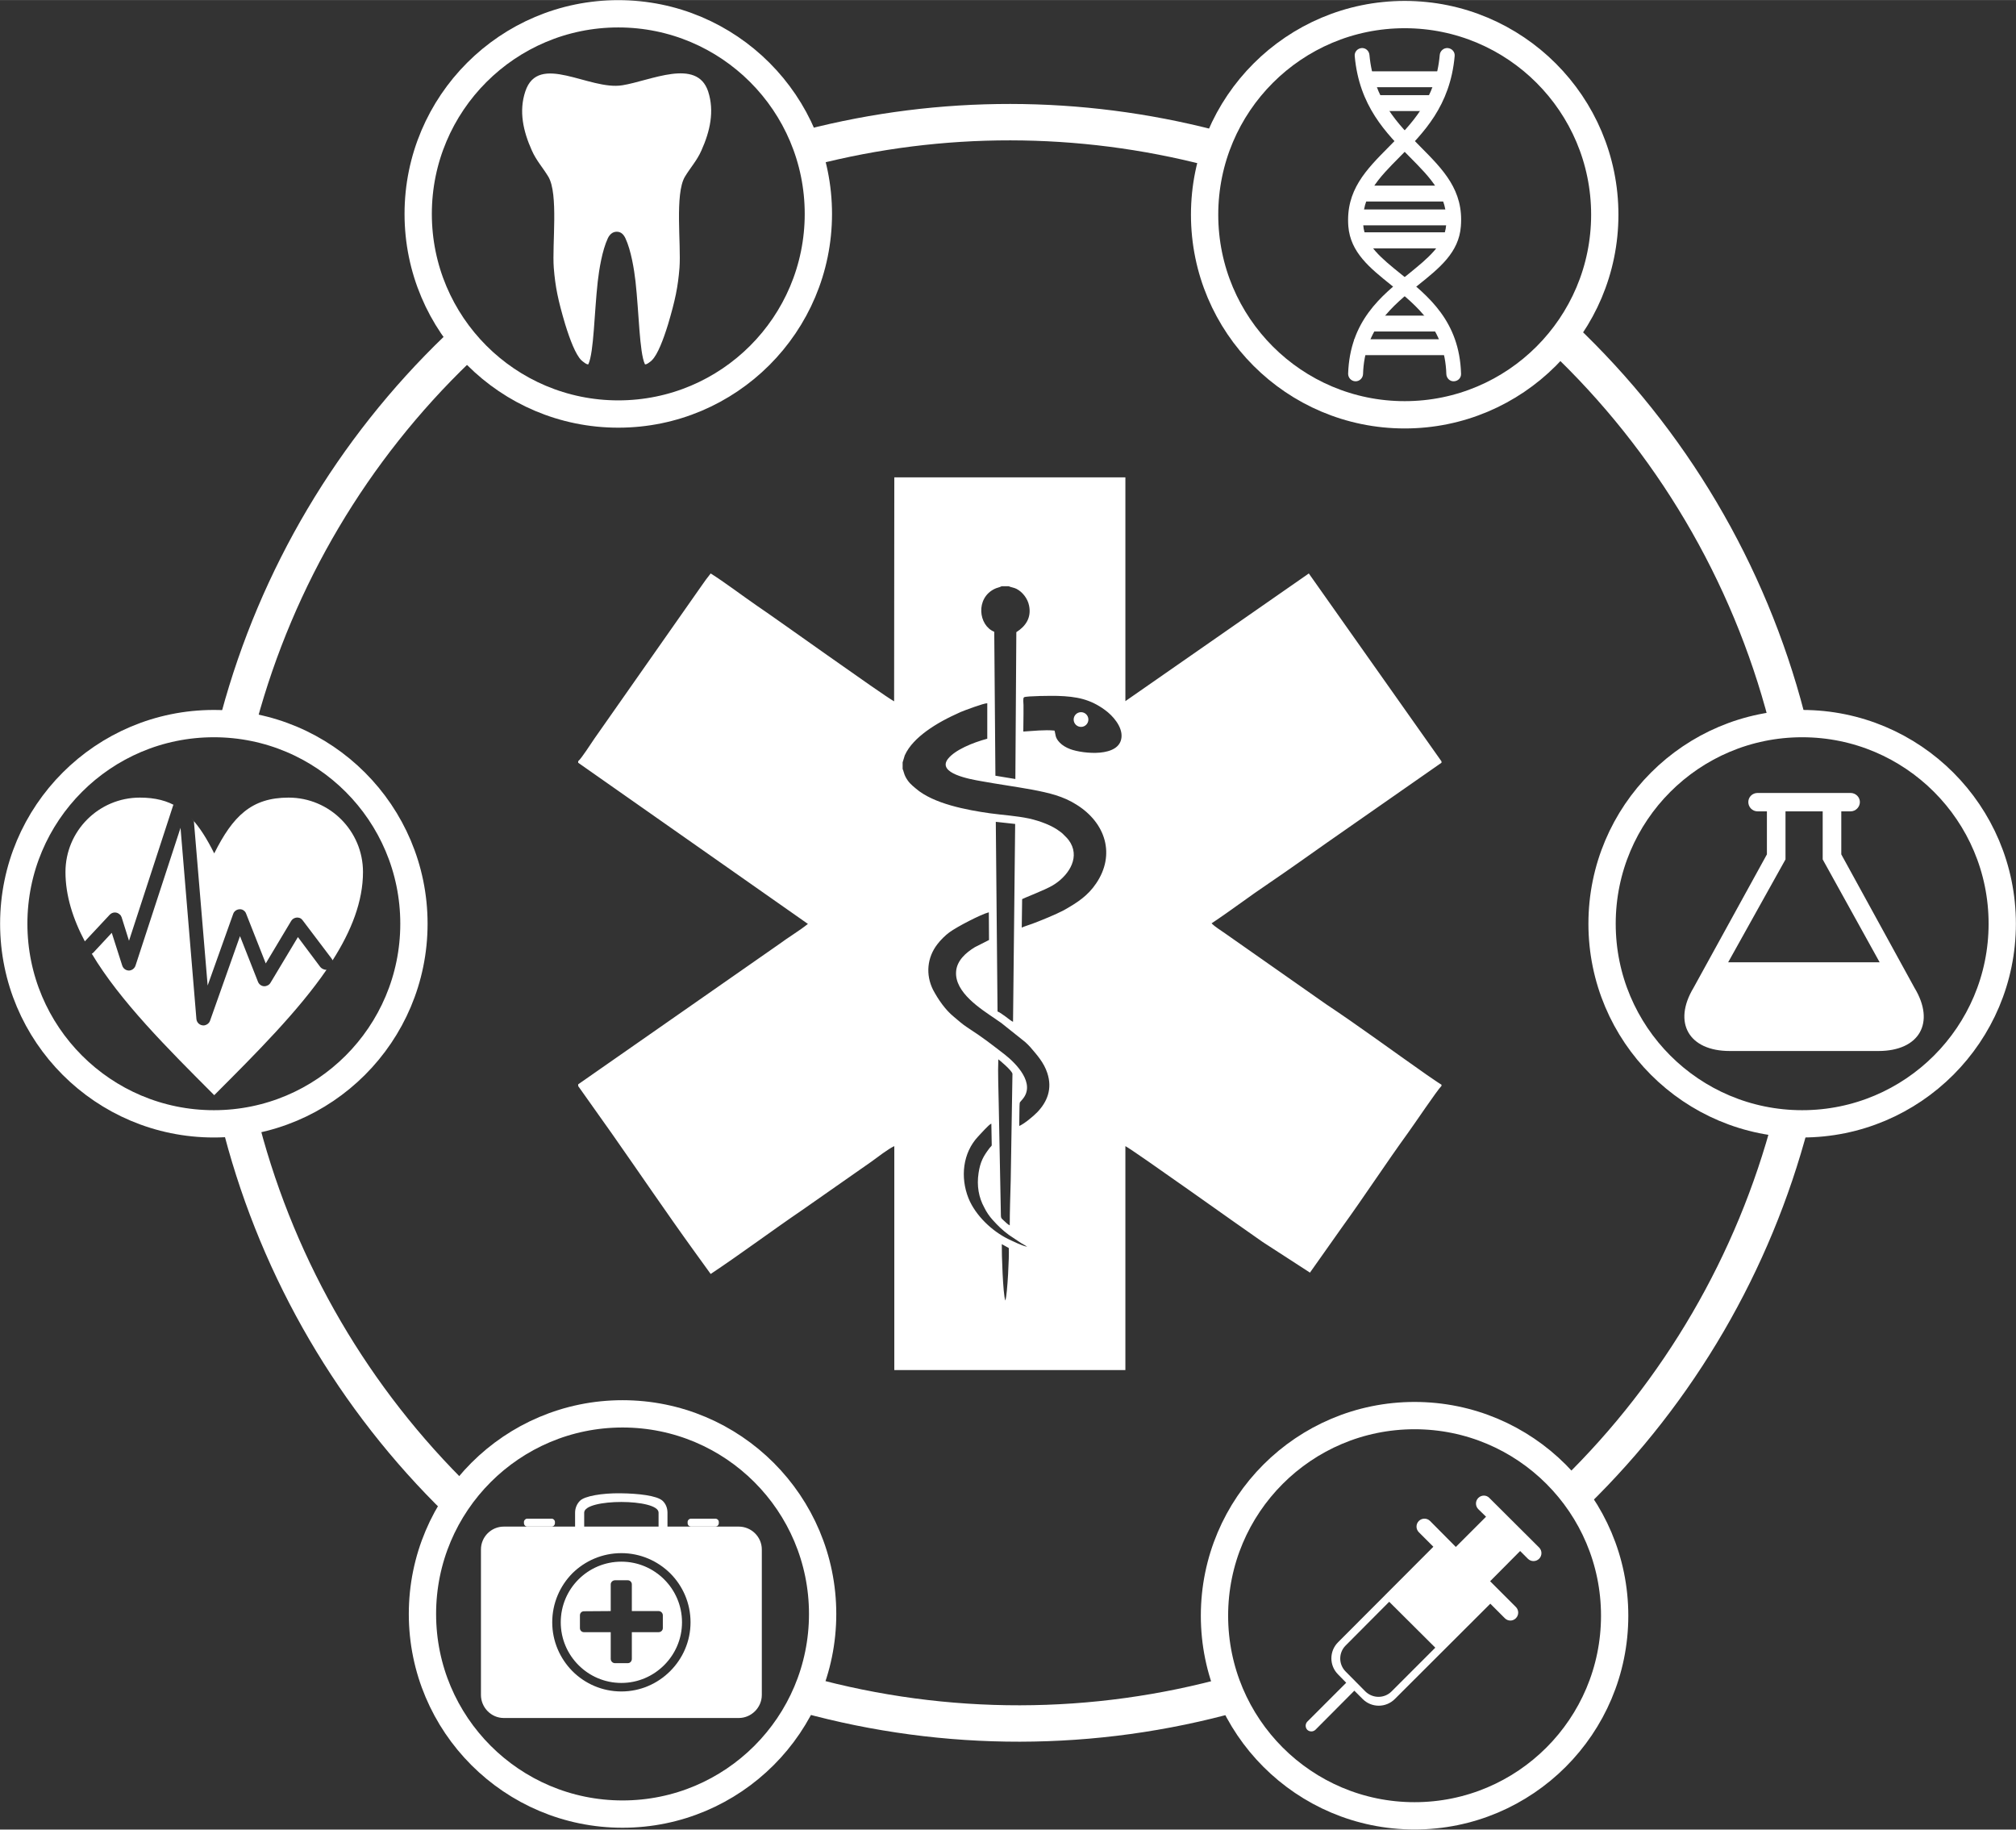
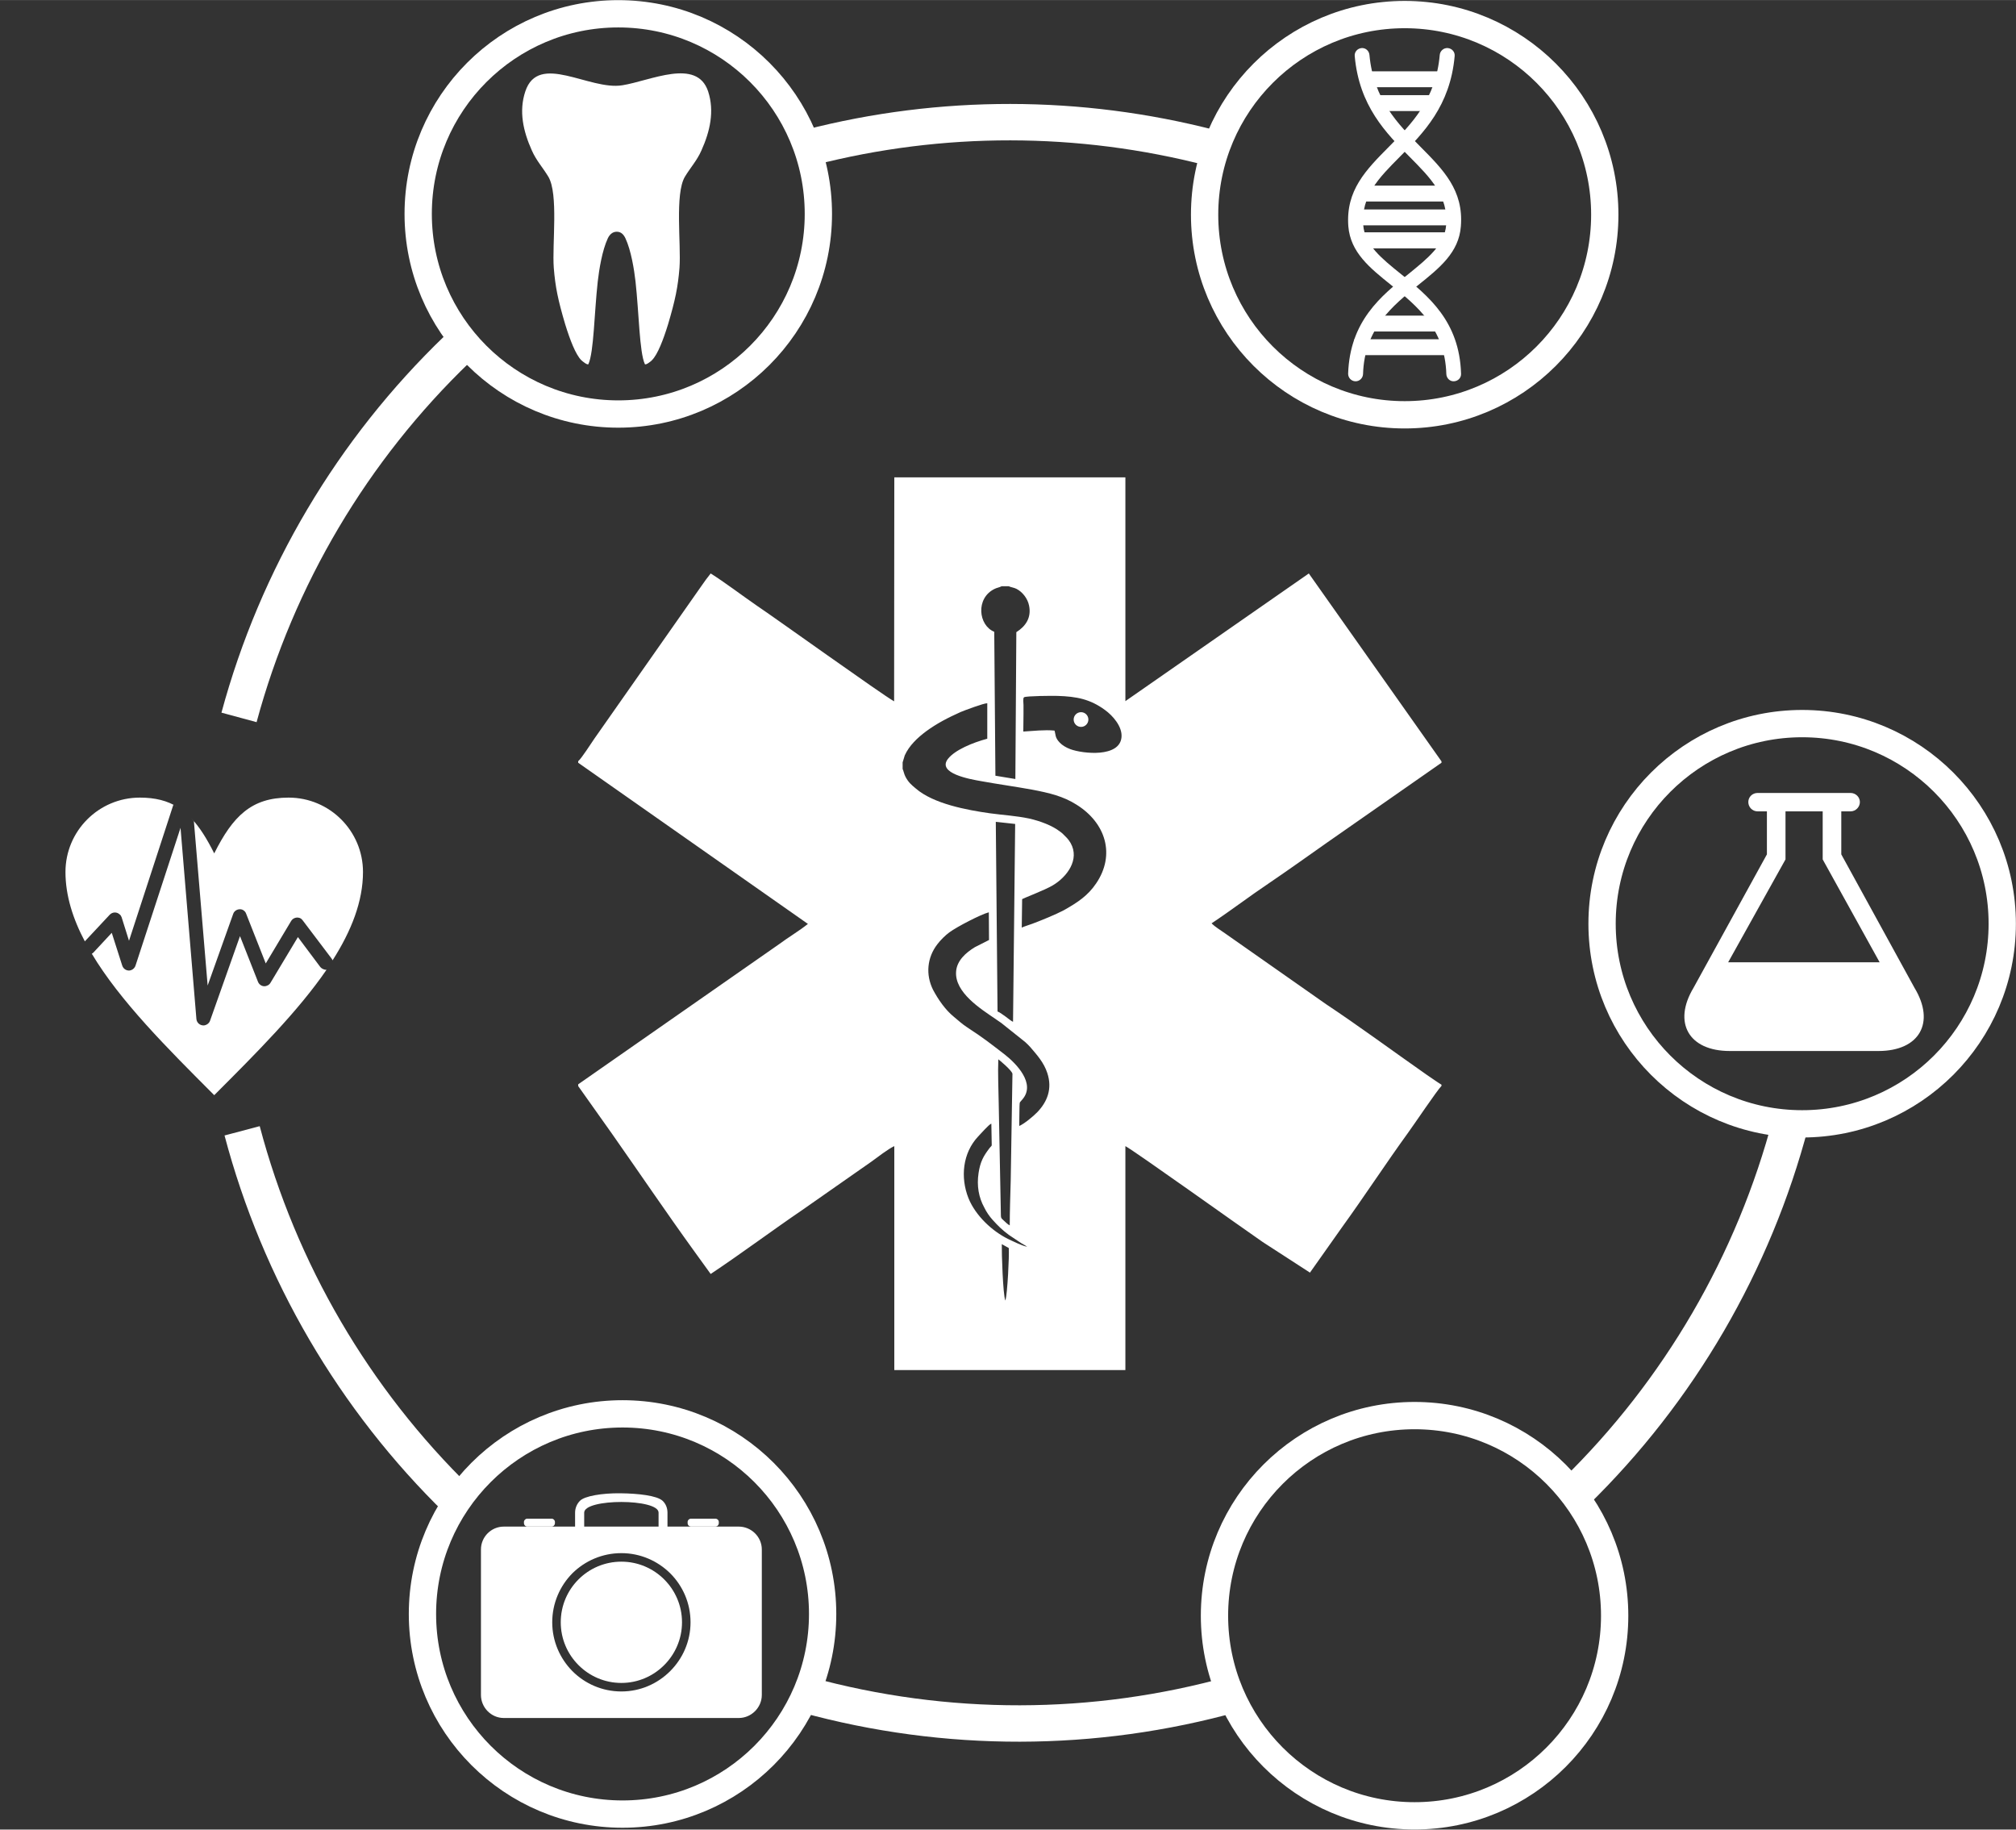
<svg xmlns="http://www.w3.org/2000/svg" xml:space="preserve" width="110.782mm" height="100.525mm" version="1.1" style="shape-rendering:geometricPrecision; text-rendering:geometricPrecision; image-rendering:optimizeQuality; fill-rule:evenodd; clip-rule:evenodd" viewBox="0 0 10408 9444">
  <rect x="0" y="0" width="10408" height="9444" fill="#333333" stroke="none" />
  <defs>
    <style type="text/css">
   
    .str1 {stroke:#fff;stroke-width:187.897}
    .str0 {stroke:#fff;stroke-width:140.923}
    .fil1 {fill:none}
    .fil0 {fill:#fff}
    .fil2 {fill:#fff;fill-rule:nonzero}
   
  </style>
  </defs>
  <g id="Vrstva_x0020_1">
    <g id="_1028662416">
      <path class="fil0" d="M2985 3929l0 8 1186 832c-45,36 -101,69 -148,104l-1038 724 0 9 173 244c139,198 284,412 425,607l86 119c162,-108 314,-222 474,-331l356 -249c29,-21 87,-66 118,-80l0 1156 1193 0 0 -1156c49,26 604,423 709,495l244 158c0,0 2,-2 2,-3l164 -232c113,-156 228,-332 339,-485 35,-48 149,-218 174,-244l0 -6c-23,-14 -52,-35 -76,-51 -166,-116 -356,-256 -519,-364l-522 -366c-25,-18 -50,-32 -70,-52 101,-67 196,-140 299,-209 100,-68 198,-138 296,-207l592 -413 0 -7 -685 -970 -947 659 0 -1155 -1193 0 -1 1156c-63,-35 -616,-432 -709,-494 -74,-51 -169,-123 -238,-166l-24 31c-8,11 -13,19 -22,31l-554 790c-18,26 -67,103 -84,117zm1675 6l0 34c5,10 7,26 15,41 15,28 30,41 53,60 91,79 263,111 383,128 66,9 136,13 202,27 58,13 121,37 159,67 8,6 9,6 16,13 16,16 26,24 39,46 49,86 -19,176 -92,219 -40,24 -153,67 -158,71l-2 147c15,-7 39,-14 55,-20 48,-18 119,-47 161,-69 75,-42 126,-77 168,-139 100,-147 51,-312 -102,-407 -68,-43 -139,-60 -228,-77 -88,-16 -176,-28 -264,-44 -57,-10 -229,-40 -171,-115 36,-46 128,-84 203,-104l0 -183c-17,-1 -118,37 -137,45 -67,30 -123,59 -179,100 -44,33 -87,73 -110,124 -4,11 -8,29 -11,36zm602 1877c24,-10 72,-49 93,-71 51,-53 79,-120 52,-202 -18,-55 -53,-93 -87,-133 -8,-9 -18,-19 -27,-27l-124 -99c-11,-7 -20,-14 -32,-22 -73,-50 -209,-135 -201,-243 4,-57 51,-98 97,-126l73 -37 -1 -143c-42,11 -165,75 -203,103 -22,16 -46,40 -62,61 -54,69 -62,158 -23,236 27,51 64,104 107,139 22,18 42,37 68,54 89,58 118,82 195,141 60,47 161,150 92,231 -2,3 -13,14 -14,17 -3,8 -2,103 -3,121zm-54 -2786l-37 0c-11,6 -26,8 -37,14 -98,48 -83,188 -1,221l6 743 103 17 5 -758c49,-31 78,-75 66,-136 -7,-37 -34,-72 -66,-88 -12,-6 -29,-8 -39,-13zm373 650c21,0 38,17 38,38 0,21 -17,38 -38,38 -21,0 -38,-17 -38,-38 0,-21 17,-38 38,-38zm-298 100c51,-3 110,-10 161,-5 7,20 1,35 27,62 12,13 33,26 55,34 65,24 255,44 264,-62 5,-55 -46,-112 -85,-140 -76,-56 -146,-70 -245,-73 -21,-1 -163,0 -173,7 -7,4 -3,31 -3,40 0,15 0,30 0,46 0,30 -1,61 -1,91zm-133 1445c10,3 32,20 41,26 8,6 33,26 39,27l11 -1021 -100 -11 9 979zm63 1104c0,-76 3,-154 5,-230l9 -552c-1,-16 -69,-73 -73,-75 -3,71 1,152 2,224l11 565c1,29 -2,28 15,43 8,7 21,21 31,25zm90 110c-9,-6 -22,-13 -32,-19l-63 -42c-37,-28 -54,-45 -84,-78 -16,-18 -31,-39 -43,-64 -28,-51 -39,-111 -29,-177 9,-59 25,-87 56,-128 8,-11 12,-10 12,-17l-2 -110c-12,3 -55,53 -68,66 -80,85 -93,211 -50,319 37,91 123,170 204,210 19,9 77,38 99,40zm-113 277l1 0c10,-36 20,-228 17,-270l-36 -20c-1,46 6,261 18,290z" />
      <circle class="fil1 str0" cx="3192" cy="1104" r="1033" />
      <path class="fil0" d="M3213 440c145,-23 385,-143 443,32 33,102 10,205 -35,305 -23,52 -56,87 -85,135 -53,89 -19,348 -28,470 -8,100 -22,167 -59,292 -25,81 -54,156 -83,185 -4,5 -33,28 -37,20 -28,-62 -30,-264 -48,-426 -7,-62 -23,-161 -52,-223 -9,-19 -22,-34 -45,-34 -22,0 -37,15 -46,34 -29,62 -45,161 -52,223 -18,162 -20,364 -48,426 -4,8 -32,-15 -37,-20 -29,-29 -58,-104 -83,-185 -37,-125 -51,-192 -59,-292 -9,-122 25,-381 -28,-470 -29,-48 -62,-83 -85,-135 -45,-100 -68,-203 -34,-305 67,-204 331,-4 501,-32z" />
-       <circle class="fil1 str0" cx="1104" cy="4768" r="1033" />
      <path class="fil0" d="M1106 4405c96,-192 192,-288 384,-288 212,0 384,172 384,384 0,152 -60,304 -157,456 -1,-3 -3,-6 -5,-9l-149 -197 0 0c-3,-4 -6,-7 -10,-10 -17,-10 -40,-4 -50,13l-131 219 -101 -256c-3,-10 -11,-18 -21,-22 -19,-6 -40,4 -46,22l-132 370 -71 -848c-5,-6 -10,-11 -15,-17 44,46 82,107 120,183zm581 599c-148,216 -365,433 -581,649 -243,-243 -487,-487 -632,-730 3,-2 7,-4 9,-7l94 -101 54 169c6,19 26,30 45,24 12,-4 21,-14 24,-25l232 -710 82 987c2,20 19,34 39,33 15,-2 28,-12 32,-26l154 -435 93 236c7,18 28,28 46,20 9,-3 15,-9 19,-16l141 -235 116 155c8,9 20,14 31,14l2 -2zm-1247 -141c-64,-120 -102,-241 -102,-362 0,-212 172,-384 384,-384 79,0 142,16 195,49 -8,-5 -15,-9 -22,-12l-229 702 -38 -121 0 0c-2,-6 -5,-11 -10,-15 -15,-14 -37,-13 -51,1l-129 138 2 4z" />
      <circle class="fil1 str0" cx="7252" cy="1108" r="1033" />
      <g>
        <polygon class="fil0" points="7021,1040 7470,1040 7470,958 7021,958 " />
        <polygon class="fil0" points="7041,450 7449,450 7449,368 7041,368 " />
        <polygon class="fil0" points="7060,1711 7430,1711 7430,1629 7060,1629 " />
        <polygon class="fil0" points="7021,1163 7470,1163 7470,1081 7021,1081 " />
        <polygon class="fil0" points="7089,573 7401,573 7401,491 7089,491 " />
        <polygon class="fil0" points="6992,1833 7498,1833 7498,1751 6992,1751 " />
        <polygon class="fil0" points="7021,1282 7470,1282 7470,1199 7021,1199 " />
        <path class="fil0" d="M6994 289c-2,-21 14,-39 35,-41 21,-2 39,14 41,35 21,230 148,358 263,474 118,119 224,225 209,411 -10,135 -110,215 -221,304 -130,105 -277,223 -284,459 -1,21 -19,38 -40,37 -21,-1 -37,-18 -37,-39 9,-272 170,-402 313,-516 97,-79 185,-149 193,-251 12,-151 -82,-245 -187,-351 -124,-125 -262,-264 -285,-522z" />
        <path class="fil0" d="M7433 283c2,-21 21,-37 42,-35 21,2 37,20 35,41 -23,258 -161,397 -285,522 -105,106 -199,200 -187,351 8,102 95,172 193,251 142,114 304,244 312,516 1,21 -15,38 -37,39 -21,1 -38,-16 -39,-37 -7,-236 -154,-354 -284,-459 -111,-89 -211,-169 -222,-304 -14,-186 92,-292 210,-411 115,-116 242,-244 262,-474z" />
      </g>
      <circle class="fil1 str0" cx="7303" cy="8340" r="1033" />
-       <path class="fil2" d="M7826 8295l-133 -133 155 -156 40 40c16,16 42,16 58,0 16,-16 16,-42 0,-58l-257 -256c-15,-16 -41,-16 -57,0 -16,16 -16,42 0,58l40 39 -156 156 -133 -134c-16,-16 -42,-16 -58,0 -16,16 -16,42 0,58l75 75 -492 493c-46,46 -46,120 0,166l42 43 -201 201c-11,12 -11,30 0,42 12,11 30,11 42,0l201 -202 43 43c46,46 120,46 166,0l493 -492 75 75c16,16 41,16 57,0 16,-16 16,-42 0,-58zm-642 436c-37,37 -97,37 -135,0l-102 -103c-37,-37 -37,-97 0,-134l225 -226 238 237 -226 226z" />
      <circle class="fil1 str0" cx="3214" cy="8331" r="1033" />
      <g>
        <path class="fil0" d="M3446 8008l-46 0 0 -200c1,-73 -384,-74 -384,0l0 200 -47 0 0 -200c0,-24 10,-46 25,-61 24,-25 115,-40 208,-39 94,1 190,12 219,39 16,15 25,37 25,61l0 200z" />
        <path class="fil0" d="M2722 7839l126 0c9,0 17,8 17,17l0 6c0,10 -8,18 -17,18l-126 0c-9,0 -17,-8 -17,-18l0 -6c0,-9 8,-17 17,-17z" />
        <path class="fil0" d="M3568 7839l125 0c10,0 18,8 18,17l0 6c0,10 -8,18 -18,18l-125 0c-10,0 -18,-8 -18,-18l0 -6c0,-9 8,-17 18,-17z" />
        <path class="fil0" d="M2601 7880l1213 0c65,0 119,53 119,118l0 751c0,65 -54,119 -119,119l-1213 0c-65,0 -118,-54 -118,-119l0 -751c0,-65 53,-118 118,-118zm859 746c-65,65 -154,105 -252,105 -99,0 -188,-40 -253,-105 -64,-65 -104,-154 -104,-252 0,-99 40,-188 104,-253 65,-64 154,-104 253,-104 98,0 187,40 252,104 65,65 105,154 105,253 0,98 -40,187 -105,252zm-252 58c85,0 163,-35 219,-91 56,-57 91,-134 91,-219 0,-86 -35,-163 -91,-219 -56,-57 -134,-91 -219,-91 -86,0 -163,34 -219,91 -57,56 -91,133 -91,219 0,85 34,162 91,219 56,56 133,91 219,91zm-33 -527l66 0c12,0 21,10 21,21l0 138 138 0c12,0 22,10 22,22l0 66c0,12 -10,21 -22,21l-138 0 0 138c0,12 -9,22 -21,22l-66 0c-12,0 -22,-10 -22,-22l0 -138 -138 0c-12,0 -21,-9 -21,-21l0 -66c0,-12 9,-21 21,-21l138 -1 0 -138c0,-11 10,-21 22,-21z" />
-         <path class="fil0" d="M3208 8675l0 12c172,0 313,-141 313,-313 0,-173 -141,-313 -313,-313 -173,0 -313,140 -313,313 0,172 140,313 313,313l0 -24c-80,0 -152,-33 -205,-85 -52,-53 -85,-125 -85,-204 0,-80 33,-152 85,-205 53,-52 125,-85 205,-85 79,0 152,33 204,85 53,53 85,125 85,205 0,79 -32,151 -85,204 -52,52 -125,85 -204,85l0 12z" />
+         <path class="fil0" d="M3208 8675l0 12c172,0 313,-141 313,-313 0,-173 -141,-313 -313,-313 -173,0 -313,140 -313,313 0,172 140,313 313,313l0 -24l0 12z" />
      </g>
      <path class="fil1 str1" d="M4180 761c680,-175 1393,-174 2072,2" />
-       <path class="fil1 str1" d="M8063 1740c563,532 966,1213 1161,1963" />
      <path class="fil1 str1" d="M9245 5793c-191,726 -576,1387 -1113,1911" />
      <path class="fil1 str1" d="M6371 8744c-723,202 -1487,203 -2211,4" />
      <path class="fil1 str1" d="M2366 7747c-538,-524 -924,-1184 -1116,-1910" />
      <path class="fil1 str1" d="M1234 3703c196,-725 586,-1382 1127,-1902" />
      <circle class="fil1 str0" cx="9304" cy="4768" r="1033" />
      <g>
        <path class="fil0" d="M9884 5099l-378 -689 0 -222 48 0c26,0 48,-22 48,-48 0,-26 -22,-47 -48,-47l-480 0c-27,0 -48,21 -48,47 0,26 21,48 48,48l48 0 0 222 -379 689c-108,180 -24,326 187,326l768 0c211,0 295,-146 186,-326zm-962 -132l296 -531 0 -248 192 0 0 248 294 531 -782 0z" />
      </g>
    </g>
  </g>
</svg>